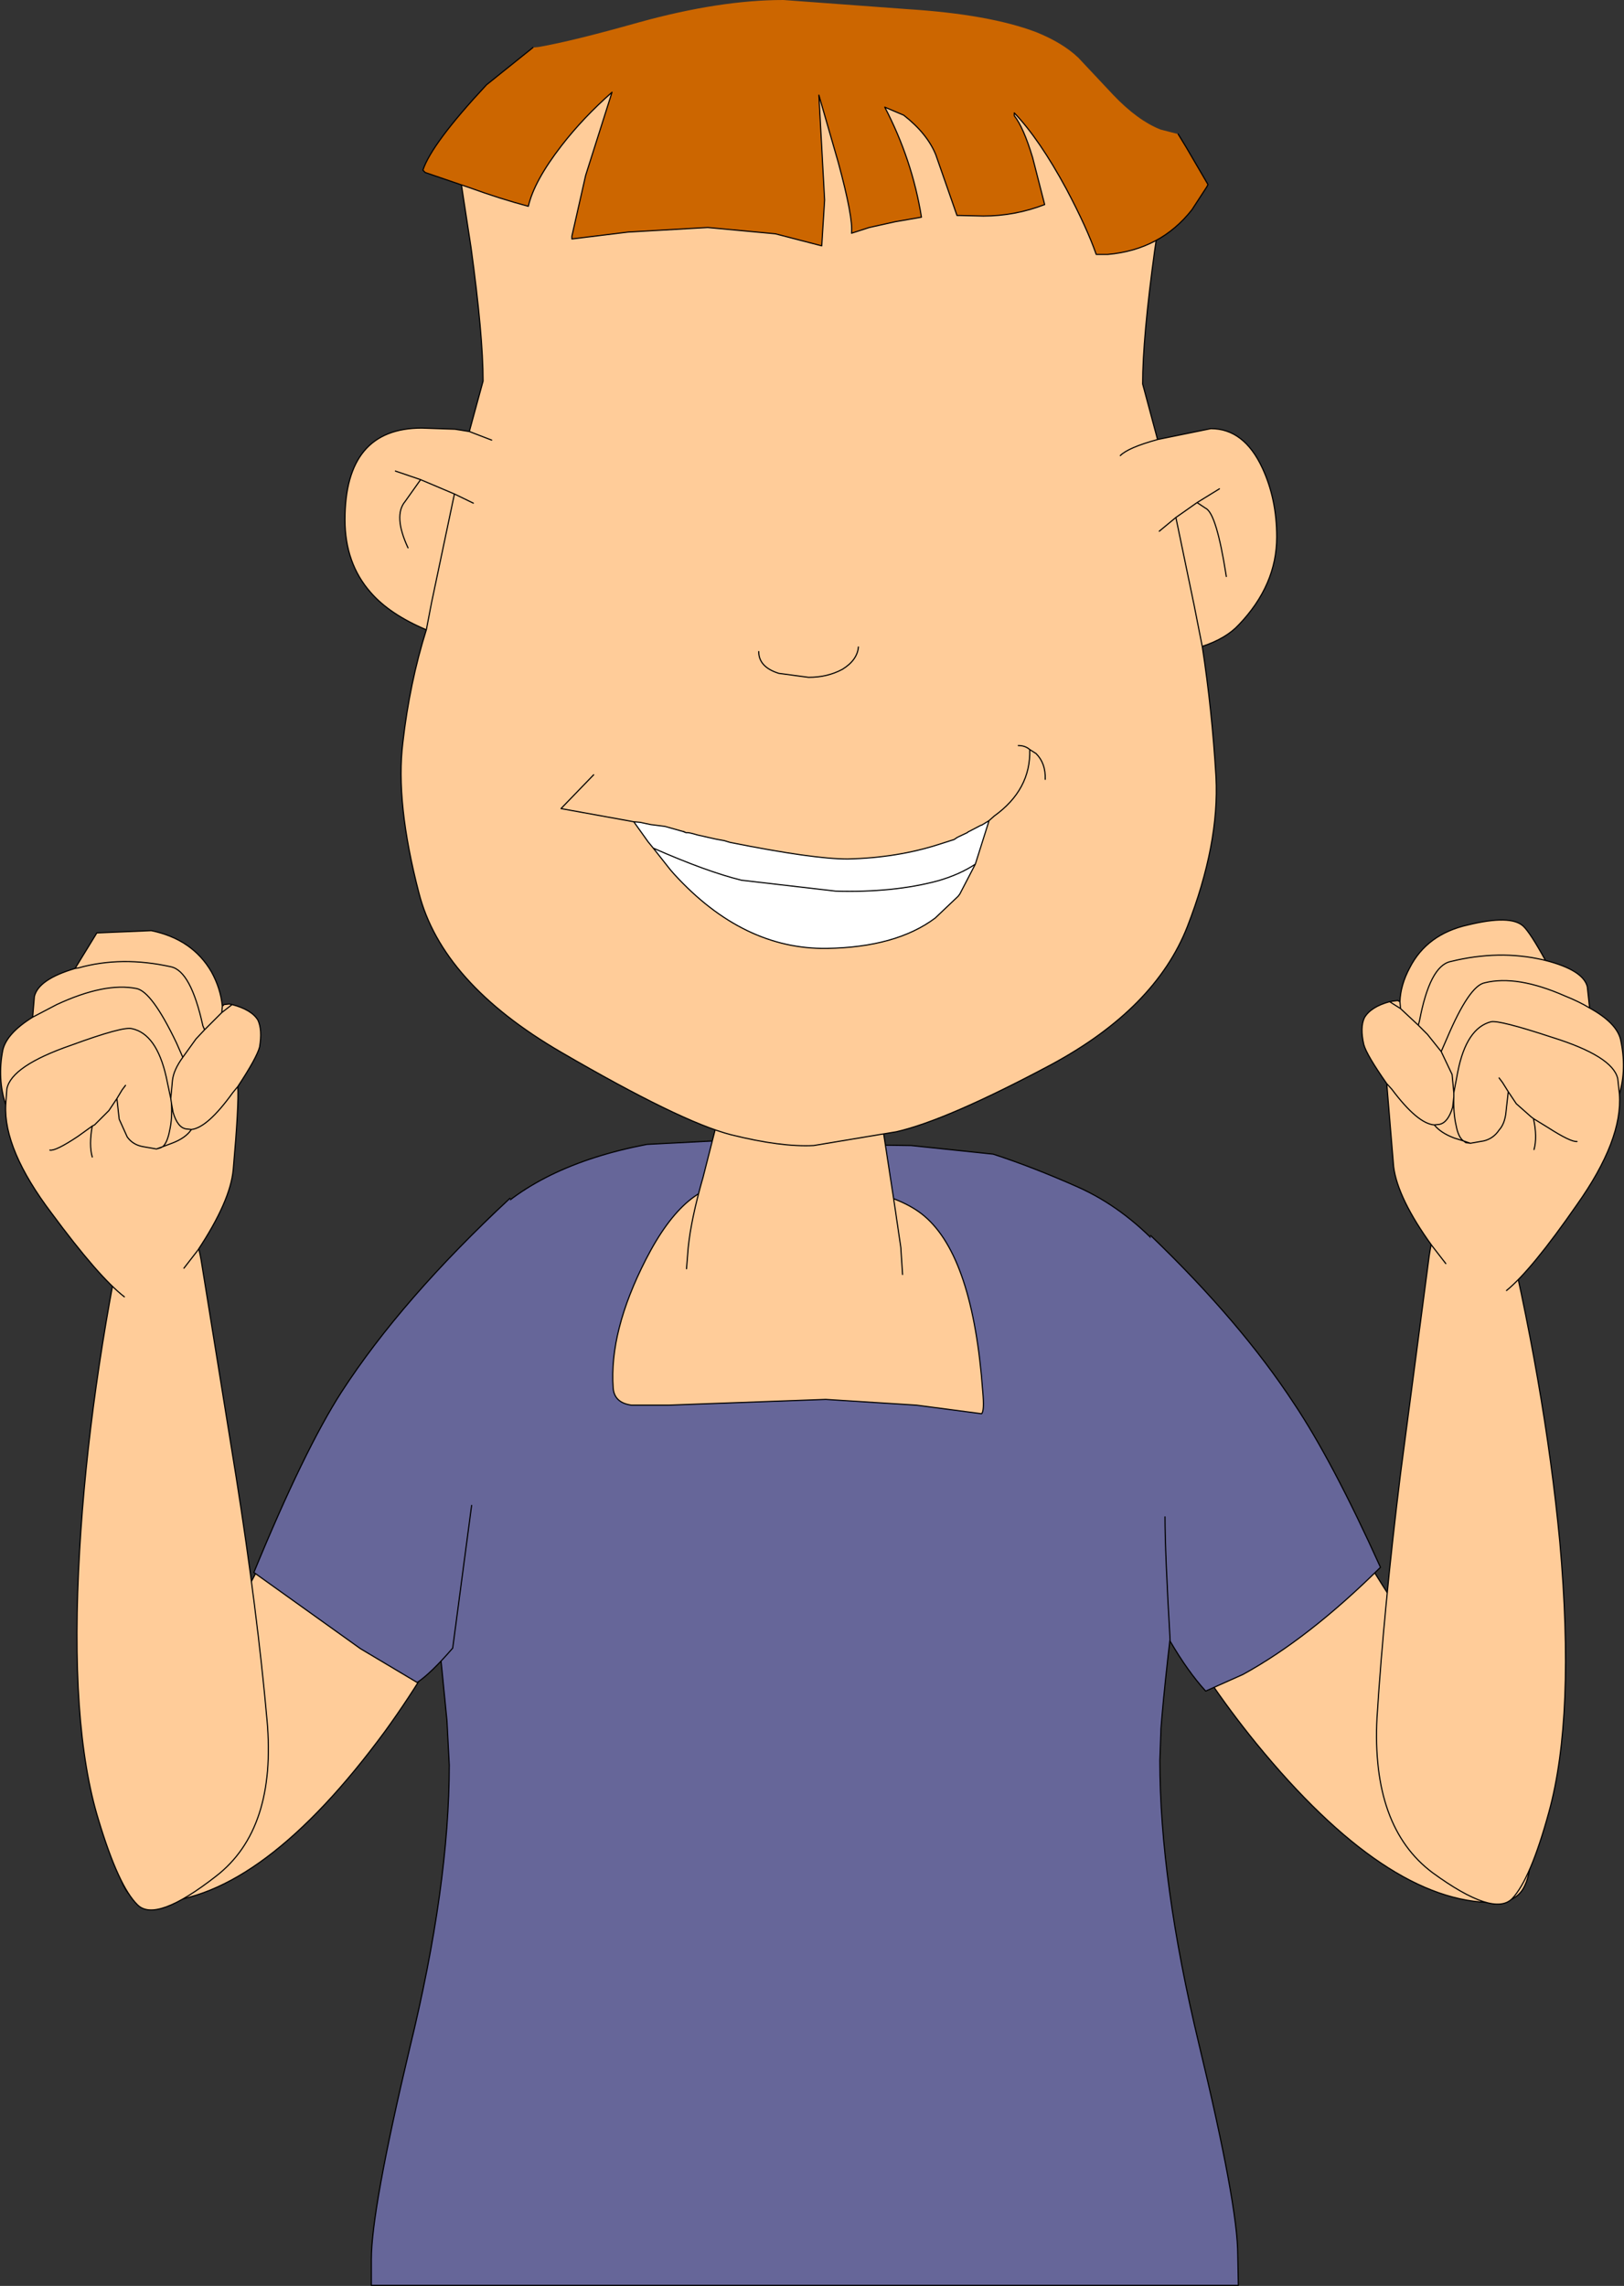
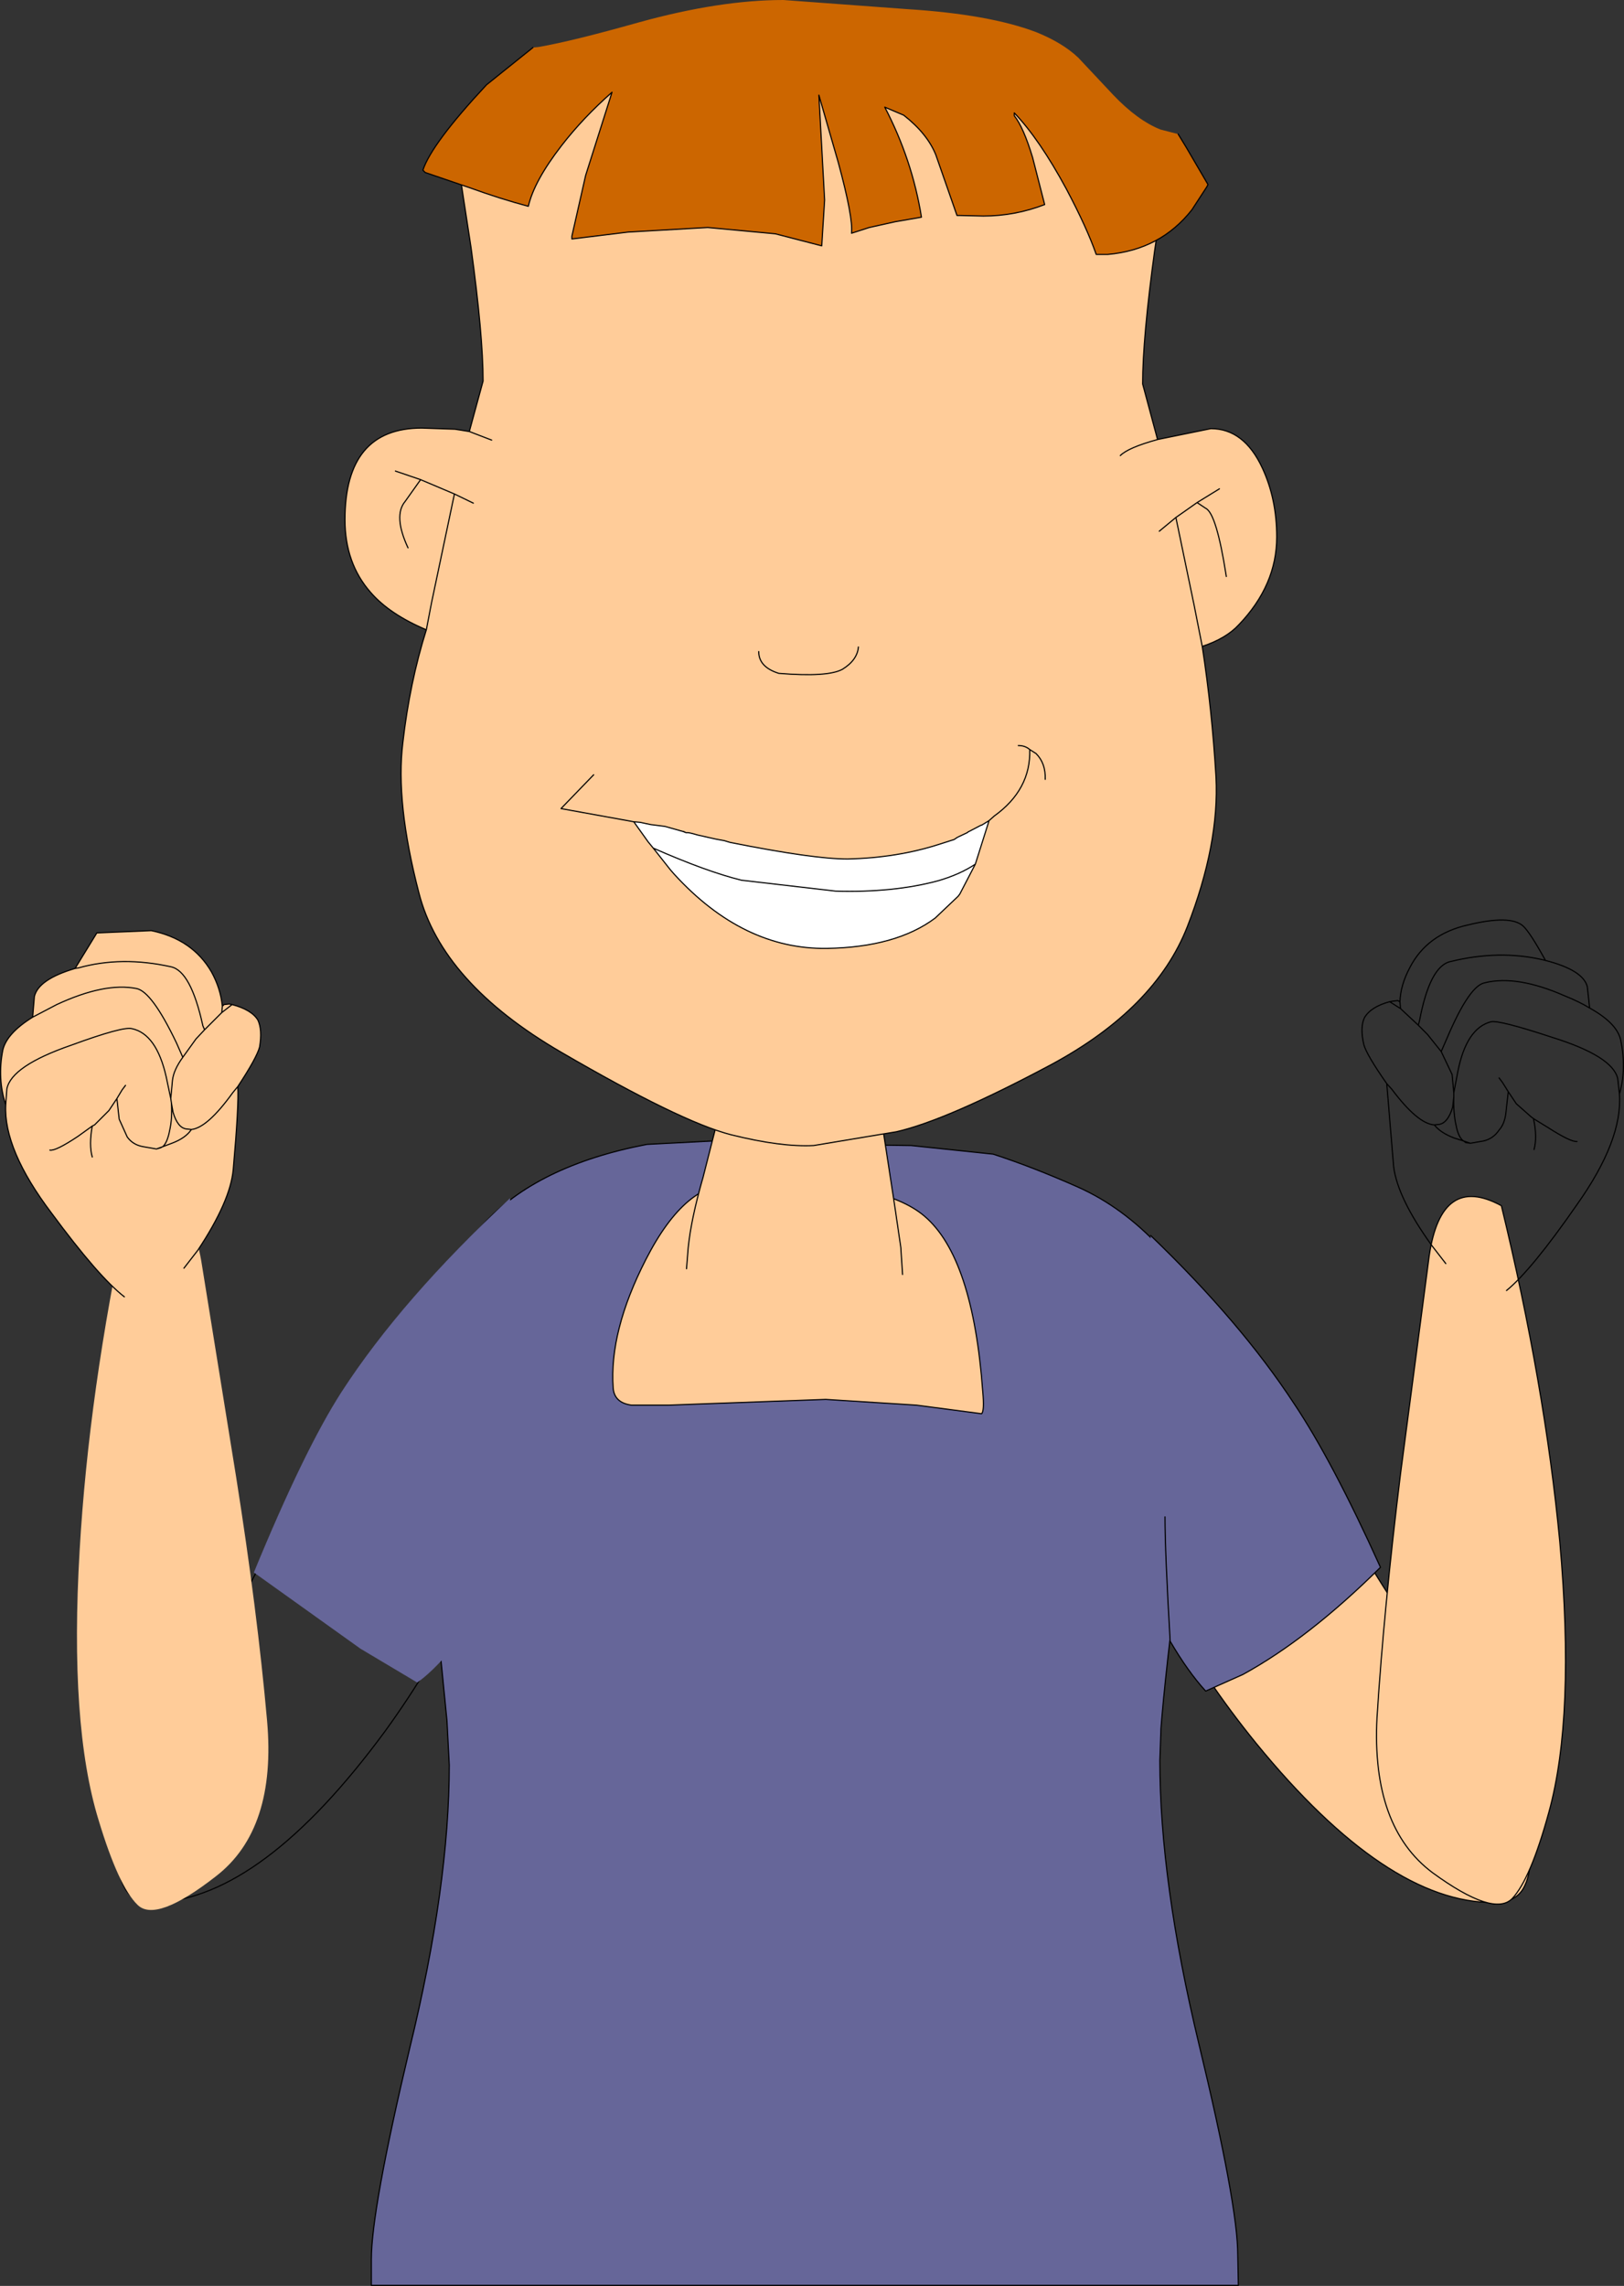
<svg xmlns="http://www.w3.org/2000/svg" height="199.45px" width="141.7px">
  <rect width="100%" height="100%" fill="#333333" stroke="none" />
  <g transform="matrix(1.0, 0.0, 0.0, 1.0, 32.4, 50.35)">
    <path d="M31.75 49.1 L39.9 49.5 47.1 49.6 54.25 50.35 Q57.65 51.45 61.6 53.2 65.55 54.95 68.85 58.5 72.2 62.05 72.2 67.1 72.2 72.15 70.5 86.0 69.25 95.85 68.9 100.45 L68.8 103.25 Q68.8 113.8 72.2 127.95 75.6 142.05 75.6 146.4 L75.65 149.05 0.0 149.05 0.0 146.8 Q0.0 142.45 3.35 128.35 6.8 114.2 6.8 103.65 L6.6 99.8 5.35 87.15 Q3.8 74.05 4.4 67.9 4.95 61.75 9.7 56.55 14.4 51.35 24.05 49.5 L31.75 49.1" fill="#666699" fill-rule="evenodd" stroke="none" />
    <path d="M31.75 49.1 L24.05 49.5 Q14.4 51.35 9.7 56.55 4.95 61.75 4.4 67.9 3.8 74.05 5.35 87.15 L6.6 99.8 6.8 103.65 Q6.8 114.2 3.35 128.35 0.0 142.45 0.0 146.8 L0.0 149.05 75.65 149.05 75.6 146.4 Q75.6 142.05 72.2 127.95 68.8 113.8 68.8 103.25 L68.9 100.45 Q69.25 95.85 70.5 86.0 72.2 72.15 72.2 67.1 72.2 62.05 68.85 58.5 65.55 54.95 61.6 53.2 57.65 51.45 54.25 50.35 L47.1 49.6 39.9 49.5 31.75 49.1 Z" fill="none" stroke="#000000" stroke-linecap="round" stroke-linejoin="round" stroke-width="0.1" />
    <path d="M32.8 52.8 L34.0 52.75 34.5 52.75 Q44.7 52.75 48.25 55.75 52.5 59.35 53.35 71.1 53.5 72.75 53.25 73.0 L47.55 72.25 39.65 71.75 25.95 72.25 25.7 72.25 22.7 72.25 Q21.2 72.05 21.1 70.75 20.75 65.8 23.95 59.55 27.5 52.6 31.8 53.0 L32.45 53.0 Q32.6 52.85 32.8 52.8" fill="#ffcc99" fill-rule="evenodd" stroke="none" />
    <path d="M32.8 52.8 Q32.6 52.85 32.45 53.0 L31.8 53.0 Q27.5 52.6 23.95 59.55 20.75 65.8 21.1 70.75 21.2 72.05 22.7 72.25 L25.7 72.25 25.95 72.25 39.65 71.75 47.55 72.25 53.25 73.0 Q53.5 72.75 53.35 71.1 52.5 59.35 48.25 55.75 44.7 52.75 34.5 52.75 L34.0 52.75 32.8 52.8 Z" fill="none" stroke="#000000" stroke-linecap="round" stroke-linejoin="round" stroke-width="0.1" />
-     <path d="M6.55 72.75 Q10.55 78.3 10.6 80.65 10.75 83.45 8.1 89.1 5.4 94.9 1.2 100.7 -9.5 115.25 -18.8 115.65 -20.8 115.8 -21.55 114.3 -22.15 113.25 -22.3 110.55 -22.5 107.8 -20.65 104.55 L-14.2 94.05 Q-9.7 86.85 -5.65 77.9 -1.65 68.95 1.3 66.95 3.6 68.75 6.55 72.75" fill="#ffcc99" fill-rule="evenodd" stroke="none" />
    <path d="M6.55 72.75 Q10.55 78.3 10.6 80.65 10.75 83.45 8.1 89.1 5.4 94.9 1.2 100.7 -9.5 115.25 -18.8 115.65 -20.8 115.8 -21.55 114.3 -22.15 113.25 -22.3 110.55 -22.5 107.8 -20.65 104.55 L-14.2 94.05 Q-9.7 86.85 -5.65 77.9 -1.65 68.95 1.3 66.95 3.6 68.75 6.55 72.75 Z" fill="none" stroke="#000000" stroke-linecap="round" stroke-linejoin="round" stroke-width="0.1" />
    <path d="M12.1 54.2 L12.5 59.0 12.0 66.75 12.5 77.35 12.15 83.0 Q11.85 85.65 11.8 88.45 L10.4 89.65 7.4 93.1 7.1 93.45 Q5.2 95.65 4.0 96.45 L-0.95 93.5 -10.25 86.85 Q-5.85 76.15 -2.6 71.1 2.65 63.0 12.1 54.2 M8.75 81.0 L7.1 93.45 8.75 81.0" fill="#666699" fill-rule="evenodd" stroke="none" />
-     <path d="M12.1 54.2 Q2.65 63.0 -2.6 71.1 -5.85 76.15 -10.25 86.85 L-0.95 93.5 4.0 96.45 Q5.2 95.65 7.1 93.45 L8.75 81.0" fill="none" stroke="#000000" stroke-linecap="round" stroke-linejoin="round" stroke-width="0.1" />
    <path d="M-14.85 59.6 L-11.8 78.5 Q-9.95 90.2 -9.1 99.75 -8.25 109.25 -13.55 113.35 -18.8 117.45 -20.4 115.85 -22.05 114.25 -23.8 108.45 -26.35 100.15 -25.45 84.9 -24.65 71.1 -21.3 55.4 -16.15 52.35 -14.85 59.6" fill="#ffcc99" fill-rule="evenodd" stroke="none" />
-     <path d="M-14.85 59.6 Q-16.15 52.35 -21.3 55.4 -24.65 71.1 -25.45 84.9 -26.35 100.15 -23.8 108.45 -22.05 114.25 -20.4 115.85 -18.8 117.45 -13.55 113.35 -8.25 109.25 -9.1 99.75 -9.95 90.2 -11.8 78.5 L-14.85 59.6 Z" fill="none" stroke="#000000" stroke-linecap="round" stroke-linejoin="round" stroke-width="0.1" />
    <path d="M-21.55 62.8 Q-23.8 61.05 -27.9 55.5 -32.1 49.95 -31.9 46.05 -32.65 43.75 -32.15 41.25 -31.8 39.8 -29.55 38.4 L-29.4 36.6 Q-29.05 35.1 -25.85 34.15 L-23.95 31.05 -19.2 30.85 Q-15.6 31.6 -13.95 34.45 -13.15 35.9 -13.0 37.45 L-12.85 37.3 -12.4 37.25 -12.15 37.3 Q-10.45 37.75 -9.9 38.65 -9.5 39.5 -9.75 41.0 -10.0 41.95 -11.65 44.45 -11.55 46.05 -12.05 51.7 -12.3 54.45 -15.15 58.75 -16.7 59.85 -21.55 62.8 M-17.5 45.5 L-17.45 45.85 Q-17.35 47.2 -17.6 48.3 -17.8 49.35 -18.2 49.7 -17.8 49.35 -17.6 48.3 -17.35 47.2 -17.45 45.85 L-17.5 45.5 -17.9 43.6 Q-18.75 39.85 -20.9 39.4 -21.7 39.2 -26.2 40.85 -31.4 42.65 -31.8 44.65 L-31.9 46.05 -31.8 44.65 Q-31.4 42.65 -26.2 40.85 -21.7 39.2 -20.9 39.4 -18.75 39.85 -17.9 43.6 L-17.5 45.5 -17.35 43.9 Q-17.25 43.0 -16.45 41.9 -17.25 43.0 -17.35 43.9 L-17.5 45.5 M-22.2 45.5 L-21.75 44.75 -21.45 44.35 -21.75 44.75 -22.2 45.5 -22.0 47.3 -21.3 48.85 Q-20.8 49.55 -19.9 49.7 L-18.75 49.9 -19.9 49.7 Q-20.8 49.55 -21.3 48.85 L-22.0 47.3 -22.2 45.5 -22.9 46.55 -24.15 47.8 -24.35 47.9 -24.15 47.8 -22.9 46.55 -22.2 45.5 M-28.05 50.0 Q-27.55 50.1 -25.6 48.8 L-24.35 47.9 Q-24.65 49.55 -24.35 50.6 -24.65 49.55 -24.35 47.9 L-25.6 48.8 Q-27.55 50.1 -28.05 50.0 M-14.55 39.5 L-13.05 38.0 -13.0 37.45 -13.05 38.0 -12.15 37.3 -13.05 38.0 -14.55 39.5 -15.3 40.3 -16.45 41.9 -17.0 40.65 Q-19.15 36.15 -20.5 35.9 -23.25 35.35 -27.45 37.3 L-29.55 38.4 -27.45 37.3 Q-23.25 35.35 -20.5 35.9 -19.15 36.15 -17.0 40.65 L-16.45 41.9 -15.3 40.3 -14.55 39.5 -14.7 39.15 Q-15.75 34.35 -17.5 34.0 -21.8 33.05 -25.55 34.1 L-25.85 34.15 -25.55 34.1 Q-21.8 33.05 -17.5 34.0 -15.75 34.35 -14.7 39.15 L-14.55 39.5 M-18.4 49.8 L-18.2 49.7 -18.75 49.9 -18.4 49.8 M-15.7 48.2 Q-14.3 48.05 -12.1 45.0 L-11.65 44.45 -12.1 45.0 Q-14.3 48.05 -15.7 48.2 -16.2 48.95 -17.4 49.4 L-18.2 49.7 -17.4 49.4 Q-16.2 48.95 -15.7 48.2 L-16.15 48.15 Q-16.9 48.05 -17.3 46.7 L-17.45 45.85 -17.3 46.7 Q-16.9 48.05 -16.15 48.15 L-15.7 48.2" fill="#ffcc99" fill-rule="evenodd" stroke="none" />
    <path d="M-21.55 62.8 Q-23.8 61.05 -27.9 55.5 -32.1 49.95 -31.9 46.05 -32.65 43.75 -32.15 41.25 -31.8 39.8 -29.55 38.4 L-29.4 36.6 Q-29.05 35.1 -25.85 34.15 L-23.95 31.05 -19.2 30.85 Q-15.6 31.6 -13.95 34.45 -13.15 35.9 -13.0 37.45 L-12.85 37.3 -12.4 37.25 -12.15 37.3 Q-10.45 37.75 -9.9 38.65 -9.5 39.5 -9.75 41.0 -10.0 41.95 -11.65 44.45 -11.55 46.05 -12.05 51.7 -12.3 54.45 -15.15 58.75 L-16.35 60.3 M-29.55 38.4 L-27.45 37.3 Q-23.25 35.35 -20.5 35.9 -19.15 36.15 -17.0 40.65 L-16.45 41.9 -15.3 40.3 -14.55 39.5 -14.7 39.15 Q-15.75 34.35 -17.5 34.0 -21.8 33.05 -25.55 34.1 L-25.85 34.15 M-13.0 37.45 L-13.05 38.0 -12.15 37.3 M-13.05 38.0 L-14.55 39.5 M-31.9 46.05 L-31.8 44.65 Q-31.4 42.65 -26.2 40.85 -21.7 39.2 -20.9 39.4 -18.75 39.85 -17.9 43.6 L-17.5 45.5 -17.35 43.9 Q-17.25 43.0 -16.45 41.9 M-24.35 50.6 Q-24.65 49.55 -24.35 47.9 L-25.6 48.8 Q-27.55 50.1 -28.05 50.0 M-18.75 49.9 L-19.9 49.7 Q-20.8 49.55 -21.3 48.85 L-22.0 47.3 -22.2 45.5 -22.9 46.55 -24.15 47.8 -24.35 47.9 M-21.45 44.35 L-21.75 44.75 -22.2 45.5 M-18.2 49.7 Q-17.8 49.35 -17.6 48.3 -17.35 47.2 -17.45 45.85 L-17.5 45.5 M-18.4 49.8 L-18.2 49.7 -18.75 49.9 -18.4 49.8 M-18.2 49.7 L-17.4 49.4 Q-16.2 48.95 -15.7 48.2 L-16.15 48.15 Q-16.9 48.05 -17.3 46.7 L-17.45 45.85 M-11.65 44.45 L-12.1 45.0 Q-14.3 48.05 -15.7 48.2" fill="none" stroke="#000000" stroke-linecap="round" stroke-linejoin="round" stroke-width="0.1" />
    <path d="M70.4 74.15 Q73.1 70.0 75.25 68.05 78.35 69.95 82.75 78.4 87.15 86.8 91.55 92.9 95.9 99.0 98.55 103.2 101.2 107.35 101.2 110.65 101.2 113.05 100.65 114.15 100.0 115.65 97.95 115.65 88.6 115.7 77.2 101.75 72.65 96.15 69.65 90.55 66.7 85.0 66.75 82.2 66.7 79.9 70.4 74.15" fill="#ffcc99" fill-rule="evenodd" stroke="none" />
    <path d="M70.4 74.15 Q66.7 79.9 66.75 82.2 66.7 85.0 69.65 90.55 72.65 96.15 77.2 101.75 88.6 115.7 97.95 115.65 100.0 115.65 100.65 114.15 101.2 113.05 101.2 110.65 101.2 107.35 98.55 103.2 95.9 99.0 91.55 92.9 87.15 86.8 82.75 78.4 78.35 69.95 75.25 68.05 73.1 70.0 70.4 74.15 Z" fill="none" stroke="#000000" stroke-linecap="round" stroke-linejoin="round" stroke-width="0.1" />
    <path d="M68.0 57.45 Q75.85 65.0 80.5 72.1 83.85 77.1 88.05 86.4 81.8 92.6 76.05 95.75 L72.8 97.2 Q71.25 95.5 69.7 92.85 L69.25 92.0 65.55 84.9 67.3 68.8 Q67.95 61.7 68.0 57.45 M69.25 82.0 Q69.25 85.05 69.7 92.85 69.25 85.05 69.25 82.0" fill="#666699" fill-rule="evenodd" stroke="none" />
    <path d="M68.0 57.45 Q75.85 65.0 80.5 72.1 83.85 77.1 88.05 86.4 81.8 92.6 76.05 95.75 L72.8 97.2 Q71.25 95.5 69.7 92.85 69.25 85.05 69.25 82.0" fill="none" stroke="#000000" stroke-linecap="round" stroke-linejoin="round" stroke-width="0.1" />
    <path d="M92.3 59.25 L89.8 78.25 Q88.35 90.0 87.75 99.5 87.25 109.05 92.6 113.05 97.95 116.95 99.55 115.3 101.15 113.6 102.75 107.75 105.05 99.4 103.7 84.2 102.4 70.5 98.6 54.85 93.35 52.0 92.3 59.25" fill="#ffcc99" fill-rule="evenodd" stroke="none" />
    <path d="M92.3 59.25 Q93.35 52.0 98.6 54.85 102.4 70.5 103.7 84.2 105.05 99.4 102.75 107.75 101.15 113.6 99.55 115.3 97.95 116.95 92.6 113.05 87.25 109.05 87.75 99.5 88.35 90.0 89.8 78.25 L92.3 59.25 Z" fill="none" stroke="#000000" stroke-linecap="round" stroke-linejoin="round" stroke-width="0.1" />
-     <path d="M99.05 62.25 Q101.25 60.45 105.2 54.75 109.2 49.1 108.9 45.1 109.55 42.9 109.0 40.35 108.65 38.9 106.3 37.6 L106.1 35.75 Q105.75 34.3 102.45 33.45 101.1 31.0 100.5 30.45 99.4 29.45 95.7 30.35 92.1 31.15 90.6 34.1 89.8 35.6 89.75 37.05 L89.55 36.95 89.15 37.0 88.85 37.05 Q87.2 37.5 86.65 38.45 86.25 39.3 86.6 40.8 86.85 41.7 88.6 44.2 L89.2 51.45 Q89.55 54.2 92.55 58.35 94.1 59.4 99.05 62.25 M94.45 45.0 L94.45 45.35 Q94.4 46.75 94.65 47.85 94.85 48.9 95.3 49.2 94.85 48.9 94.65 47.85 94.4 46.75 94.45 45.35 L94.45 45.0 94.8 43.15 Q95.55 39.35 97.7 38.8 98.45 38.65 103.0 40.15 108.3 41.8 108.75 43.75 L108.9 45.1 108.75 43.75 Q108.3 41.8 103.0 40.15 98.45 38.65 97.7 38.8 95.55 39.35 94.8 43.15 L94.45 45.0 94.3 43.4 93.35 41.4 94.3 43.4 94.45 45.0 M99.2 44.9 L98.7 44.1 98.4 43.7 98.7 44.1 99.2 44.9 99.0 46.7 Q98.9 47.7 98.4 48.25 97.9 49.0 97.05 49.2 L95.9 49.4 97.05 49.2 Q97.9 49.0 98.4 48.25 98.9 47.7 99.0 46.7 L99.2 44.9 99.9 45.95 101.2 47.1 101.4 47.25 101.2 47.1 99.9 45.95 99.2 44.9 M105.2 49.25 Q104.65 49.3 102.7 48.05 L101.4 47.25 Q101.75 48.85 101.45 49.95 101.75 48.85 101.4 47.25 L102.7 48.05 Q104.65 49.3 105.2 49.25 M91.35 39.1 L89.8 37.65 89.75 37.05 89.8 37.65 88.85 37.05 89.8 37.65 91.35 39.1 92.15 39.9 93.35 41.4 93.85 40.25 Q95.8 35.65 97.15 35.4 99.95 34.7 104.15 36.55 105.4 37.05 106.3 37.6 105.4 37.05 104.15 36.55 99.95 34.7 97.15 35.4 95.8 35.65 93.85 40.25 L93.35 41.4 92.15 39.9 91.35 39.1 91.45 38.75 Q92.35 33.95 94.15 33.55 98.4 32.5 102.25 33.4 L102.45 33.45 102.25 33.4 Q98.4 32.5 94.15 33.55 92.35 33.95 91.45 38.75 L91.35 39.1 M95.5 49.35 L95.3 49.2 95.9 49.4 95.5 49.35 M92.75 47.8 Q91.3 47.7 89.05 44.7 L88.6 44.2 89.05 44.7 Q91.3 47.7 92.75 47.8 93.3 48.5 94.5 48.95 L95.3 49.2 94.5 48.95 Q93.3 48.5 92.75 47.8 L93.2 47.75 Q93.95 47.6 94.35 46.25 L94.45 45.35 94.35 46.25 Q93.95 47.6 93.2 47.75 L92.75 47.8" fill="#ffcc99" fill-rule="evenodd" stroke="none" />
    <path d="M99.05 62.25 Q101.25 60.45 105.2 54.75 109.2 49.1 108.9 45.1 109.55 42.9 109.0 40.35 108.65 38.9 106.3 37.6 L106.1 35.75 Q105.75 34.3 102.45 33.45 101.1 31.0 100.5 30.45 99.4 29.45 95.7 30.35 92.1 31.15 90.6 34.1 89.8 35.6 89.75 37.05 L89.55 36.95 89.15 37.0 88.85 37.05 Q87.2 37.5 86.65 38.45 86.25 39.3 86.6 40.8 86.85 41.7 88.6 44.2 L89.2 51.45 Q89.55 54.2 92.55 58.35 L93.75 59.9 M106.3 37.6 Q105.4 37.05 104.15 36.55 99.95 34.7 97.15 35.4 95.8 35.65 93.85 40.25 L93.35 41.4 92.15 39.9 91.35 39.1 91.45 38.75 Q92.35 33.95 94.15 33.55 98.4 32.5 102.25 33.4 L102.45 33.45 M89.75 37.05 L89.8 37.65 88.85 37.05 M89.8 37.65 L91.35 39.1 M101.45 49.95 Q101.75 48.85 101.4 47.25 L102.7 48.05 Q104.65 49.3 105.2 49.25 M95.9 49.4 L97.05 49.2 Q97.9 49.0 98.4 48.25 98.9 47.7 99.0 46.7 L99.2 44.9 99.9 45.95 101.2 47.1 101.4 47.25 M108.9 45.1 L108.75 43.75 Q108.3 41.8 103.0 40.15 98.45 38.65 97.7 38.8 95.55 39.35 94.8 43.15 L94.45 45.0 94.3 43.4 93.35 41.4 M98.4 43.7 L98.7 44.1 99.2 44.9 M95.3 49.2 Q94.85 48.9 94.65 47.85 94.4 46.75 94.45 45.35 L94.45 45.0 M95.5 49.35 L95.3 49.2 95.9 49.4 95.5 49.35 M95.3 49.2 L94.5 48.95 Q93.3 48.5 92.75 47.8 L93.2 47.75 Q93.95 47.6 94.35 46.25 L94.45 45.35 M88.6 44.2 L89.05 44.7 Q91.3 47.7 92.75 47.8" fill="none" stroke="#000000" stroke-linecap="round" stroke-linejoin="round" stroke-width="0.1" />
    <path d="M27.65 58.5 Q27.9 56.0 28.95 52.35 L30.45 46.45 31.1 46.5 41.95 46.15 44.3 45.95 45.65 54.75 46.2 58.5 27.65 58.5" fill="#ffcc99" fill-rule="evenodd" stroke="none" />
    <path d="M30.45 46.45 L30.6 45.15 M27.65 58.5 Q27.9 56.0 28.95 52.35 L30.45 46.45 M44.3 45.95 L45.65 54.75 46.2 58.5 46.35 60.85 M27.65 58.5 L27.5 60.35" fill="none" stroke="#000000" stroke-linecap="round" stroke-linejoin="round" stroke-width="0.1" />
    <path d="M69.0 -32.9 L68.35 -28.5 Q67.3 -20.85 67.3 -16.85 L68.6 -12.0 73.25 -12.95 Q76.15 -12.95 77.75 -9.5 79.0 -6.8 79.0 -3.5 79.0 0.7 75.7 4.15 74.6 5.35 72.5 6.05 73.35 11.55 73.7 17.45 74.0 23.3 71.2 30.5 68.4 37.65 59.3 42.55 50.2 47.4 45.8 48.4 L38.6 49.6 Q35.75 49.75 31.35 48.65 26.95 47.5 16.55 41.45 6.15 35.4 4.15 27.55 2.1 19.65 2.75 14.45 3.35 9.2 4.8 4.6 1.6 3.25 -0.05 1.35 -2.3 -1.2 -2.3 -5.0 -2.3 -13.0 4.4 -13.0 L7.3 -12.9 8.55 -12.7 9.75 -17.1 Q9.75 -21.1 8.7 -28.75 L7.45 -36.9 Q10.95 -37.45 18.45 -44.05 25.95 -50.65 35.5 -47.5 45.05 -44.35 50.15 -46.9 55.2 -49.45 69.0 -32.9 M7.25 -7.25 L5.25 2.25 4.8 4.6 5.25 2.25 7.25 -7.25 4.3 -8.5 2.1 -9.25 4.3 -8.5 7.25 -7.25 8.9 -6.45 7.25 -7.25 M70.2 -5.2 L71.2 -5.9 72.05 -6.5 74.0 -7.7 72.05 -6.5 72.8 -6.0 Q73.75 -5.55 74.6 -0.05 73.75 -5.55 72.8 -6.0 L72.05 -6.5 71.2 -5.9 70.2 -5.2 71.8 2.5 72.5 6.05 71.8 2.5 70.2 -5.2 68.75 -4.0 70.2 -5.2 M65.35 -10.6 Q66.05 -11.3 68.6 -12.0 66.05 -11.3 65.35 -10.6 M10.5 -11.95 L8.55 -12.7 10.5 -11.95 M3.2 -2.55 Q1.9 -5.35 2.95 -6.6 L4.3 -8.5 2.95 -6.6 Q1.9 -5.35 3.2 -2.55" fill="#ffcc99" fill-rule="evenodd" stroke="none" />
    <path d="M69.0 -32.9 L68.35 -28.5 Q67.3 -20.85 67.3 -16.85 L68.6 -12.0 73.25 -12.95 Q76.15 -12.95 77.75 -9.5 79.0 -6.8 79.0 -3.5 79.0 0.7 75.7 4.15 74.6 5.35 72.5 6.05 73.35 11.55 73.7 17.45 74.0 23.3 71.2 30.5 68.4 37.65 59.3 42.55 50.2 47.4 45.8 48.4 L38.6 49.6 Q35.75 49.75 31.35 48.65 26.95 47.5 16.55 41.45 6.15 35.4 4.15 27.55 2.1 19.65 2.75 14.45 3.35 9.2 4.8 4.6 1.6 3.25 -0.05 1.35 -2.3 -1.2 -2.3 -5.0 -2.3 -13.0 4.4 -13.0 L7.3 -12.9 8.55 -12.7 9.75 -17.1 Q9.75 -21.1 8.7 -28.75 L7.45 -36.9 M2.1 -9.25 L4.3 -8.5 7.25 -7.25 8.9 -6.45 M4.3 -8.5 L2.95 -6.6 Q1.9 -5.35 3.2 -2.55 M8.55 -12.7 L10.5 -11.95 M72.5 6.05 L71.8 2.5 70.2 -5.2 68.75 -4.0 M68.6 -12.0 Q66.05 -11.3 65.35 -10.6 M74.0 -7.7 L72.05 -6.5 72.8 -6.0 Q73.75 -5.55 74.6 -0.05 M72.05 -6.5 L71.2 -5.9 70.2 -5.2 M4.8 4.6 L5.25 2.25 7.25 -7.25" fill="none" stroke="#000000" stroke-linecap="round" stroke-linejoin="round" stroke-width="0.1" />
    <path d="M70.4 -38.65 L71.1 -37.5 73.0 -34.25 72.9 -34.05 71.6 -32.05 Q68.85 -28.55 64.25 -28.15 L63.25 -28.15 Q62.45 -30.45 60.65 -33.85 58.3 -38.2 56.1 -40.5 L56.1 -40.25 Q56.9 -39.25 57.7 -36.6 L58.75 -32.5 Q56.15 -31.5 53.4 -31.5 L51.3 -31.55 51.1 -31.55 49.25 -36.85 Q48.5 -38.7 46.45 -40.3 L44.8 -41.0 Q47.2 -36.4 48.0 -31.4 L45.7 -31.0 43.45 -30.5 41.9 -30.0 Q42.05 -31.35 40.75 -36.15 L39.05 -42.05 39.55 -32.9 39.3 -28.9 35.25 -29.95 29.35 -30.5 22.4 -30.1 17.5 -29.5 17.5 -29.75 18.7 -35.05 21.0 -42.3 Q18.5 -40.1 16.6 -37.65 14.2 -34.55 13.7 -32.35 11.25 -33.0 8.5 -34.0 L4.7 -35.3 4.5 -35.5 Q5.25 -37.8 10.05 -42.95 L14.1 -46.2 14.6 -46.25 Q17.5 -46.75 23.35 -48.4 30.4 -50.35 35.95 -50.35 L46.8 -49.55 Q53.9 -49.1 58.0 -47.55 60.35 -46.6 61.7 -45.3 L64.75 -42.05 Q66.85 -39.85 68.85 -39.05 L70.4 -38.65" fill="#cc6600" fill-rule="evenodd" stroke="none" />
    <path d="M70.4 -38.65 L71.1 -37.5 73.0 -34.25 72.9 -34.05 71.6 -32.05 Q68.85 -28.55 64.25 -28.15 L63.25 -28.15 Q62.45 -30.45 60.65 -33.85 58.3 -38.2 56.1 -40.5 L56.1 -40.25 Q56.9 -39.25 57.7 -36.6 L58.75 -32.5 Q56.15 -31.5 53.4 -31.5 L51.3 -31.55 51.1 -31.55 49.25 -36.85 Q48.5 -38.7 46.45 -40.3 L44.8 -41.0 Q47.2 -36.4 48.0 -31.4 L45.7 -31.0 43.45 -30.5 41.9 -30.0 Q42.05 -31.35 40.75 -36.15 L39.05 -42.05 39.55 -32.9 39.3 -28.9 35.25 -29.95 29.35 -30.5 22.4 -30.1 17.5 -29.5 17.5 -29.75 18.7 -35.05 21.0 -42.3 Q18.5 -40.1 16.6 -37.65 14.2 -34.55 13.7 -32.35 11.25 -33.0 8.5 -34.0 L4.7 -35.3 4.5 -35.5 Q5.25 -37.8 10.05 -42.95 L14.1 -46.2" fill="none" stroke="#000000" stroke-linecap="round" stroke-linejoin="round" stroke-width="0.1" />
-     <path d="M33.8 6.5 Q33.8 7.85 35.55 8.4 L38.15 8.75 Q39.8 8.75 41.1 8.05 42.4 7.25 42.5 6.1" fill="none" stroke="#000000" stroke-linecap="round" stroke-linejoin="round" stroke-width="0.1" />
+     <path d="M33.8 6.5 Q33.8 7.85 35.55 8.4 Q39.8 8.75 41.1 8.05 42.4 7.25 42.5 6.1" fill="none" stroke="#000000" stroke-linecap="round" stroke-linejoin="round" stroke-width="0.1" />
    <path d="M27.45 22.3 L27.65 22.3 27.9 22.35 28.1 22.4 28.45 22.5 30.0 22.85 30.8 23.0 31.3 23.15 Q38.55 24.6 41.55 24.6 45.9 24.5 49.6 23.3 L50.85 22.9 51.15 22.7 52.0 22.3 52.05 22.25 53.2 21.65 53.25 21.65 53.9 21.25 52.7 25.05 51.35 27.65 51.2 27.85 49.2 29.75 Q45.8 32.3 39.75 32.4 32.45 32.5 26.45 25.95 L26.1 25.55 24.6 23.65 24.15 23.1 22.9 21.35 23.45 21.4 24.4 21.6 25.6 21.75 27.2 22.2 27.25 22.2 27.45 22.3 M24.6 23.65 Q29.25 25.7 32.3 26.45 L40.5 27.4 Q45.55 27.55 49.45 26.5 51.35 25.95 52.7 25.05 51.35 25.95 49.45 26.5 45.55 27.55 40.5 27.4 L32.3 26.45 Q29.25 25.7 24.6 23.65" fill="#ffffff" fill-rule="evenodd" stroke="none" />
    <path d="M27.45 22.3 L27.65 22.3 27.9 22.35 28.1 22.4 28.45 22.5 30.0 22.85 30.8 23.0 31.3 23.15 Q38.55 24.6 41.55 24.6 45.9 24.5 49.6 23.3 L50.85 22.9 51.15 22.7 52.0 22.3 52.05 22.25 53.2 21.65 53.25 21.65 53.9 21.25 54.35 20.85 Q57.55 18.55 57.45 15.05 57.05 14.7 56.45 14.7 M57.45 15.05 L58.0 15.4 Q58.85 16.25 58.8 17.65 M53.9 21.25 L52.7 25.05 51.35 27.65 51.2 27.85 49.2 29.75 Q45.8 32.3 39.75 32.4 32.45 32.5 26.45 25.95 L26.1 25.55 24.6 23.65 24.15 23.1 22.9 21.35 16.55 20.2 19.4 17.25 M52.7 25.05 Q51.35 25.95 49.45 26.5 45.55 27.55 40.5 27.4 L32.3 26.45 Q29.25 25.7 24.6 23.65 M22.9 21.35 L23.45 21.4 24.4 21.6 25.6 21.75 27.2 22.2 27.45 22.3 27.25 22.2 27.2 22.2" fill="none" stroke="#000000" stroke-linecap="round" stroke-linejoin="round" stroke-width="0.1" />
  </g>
</svg>